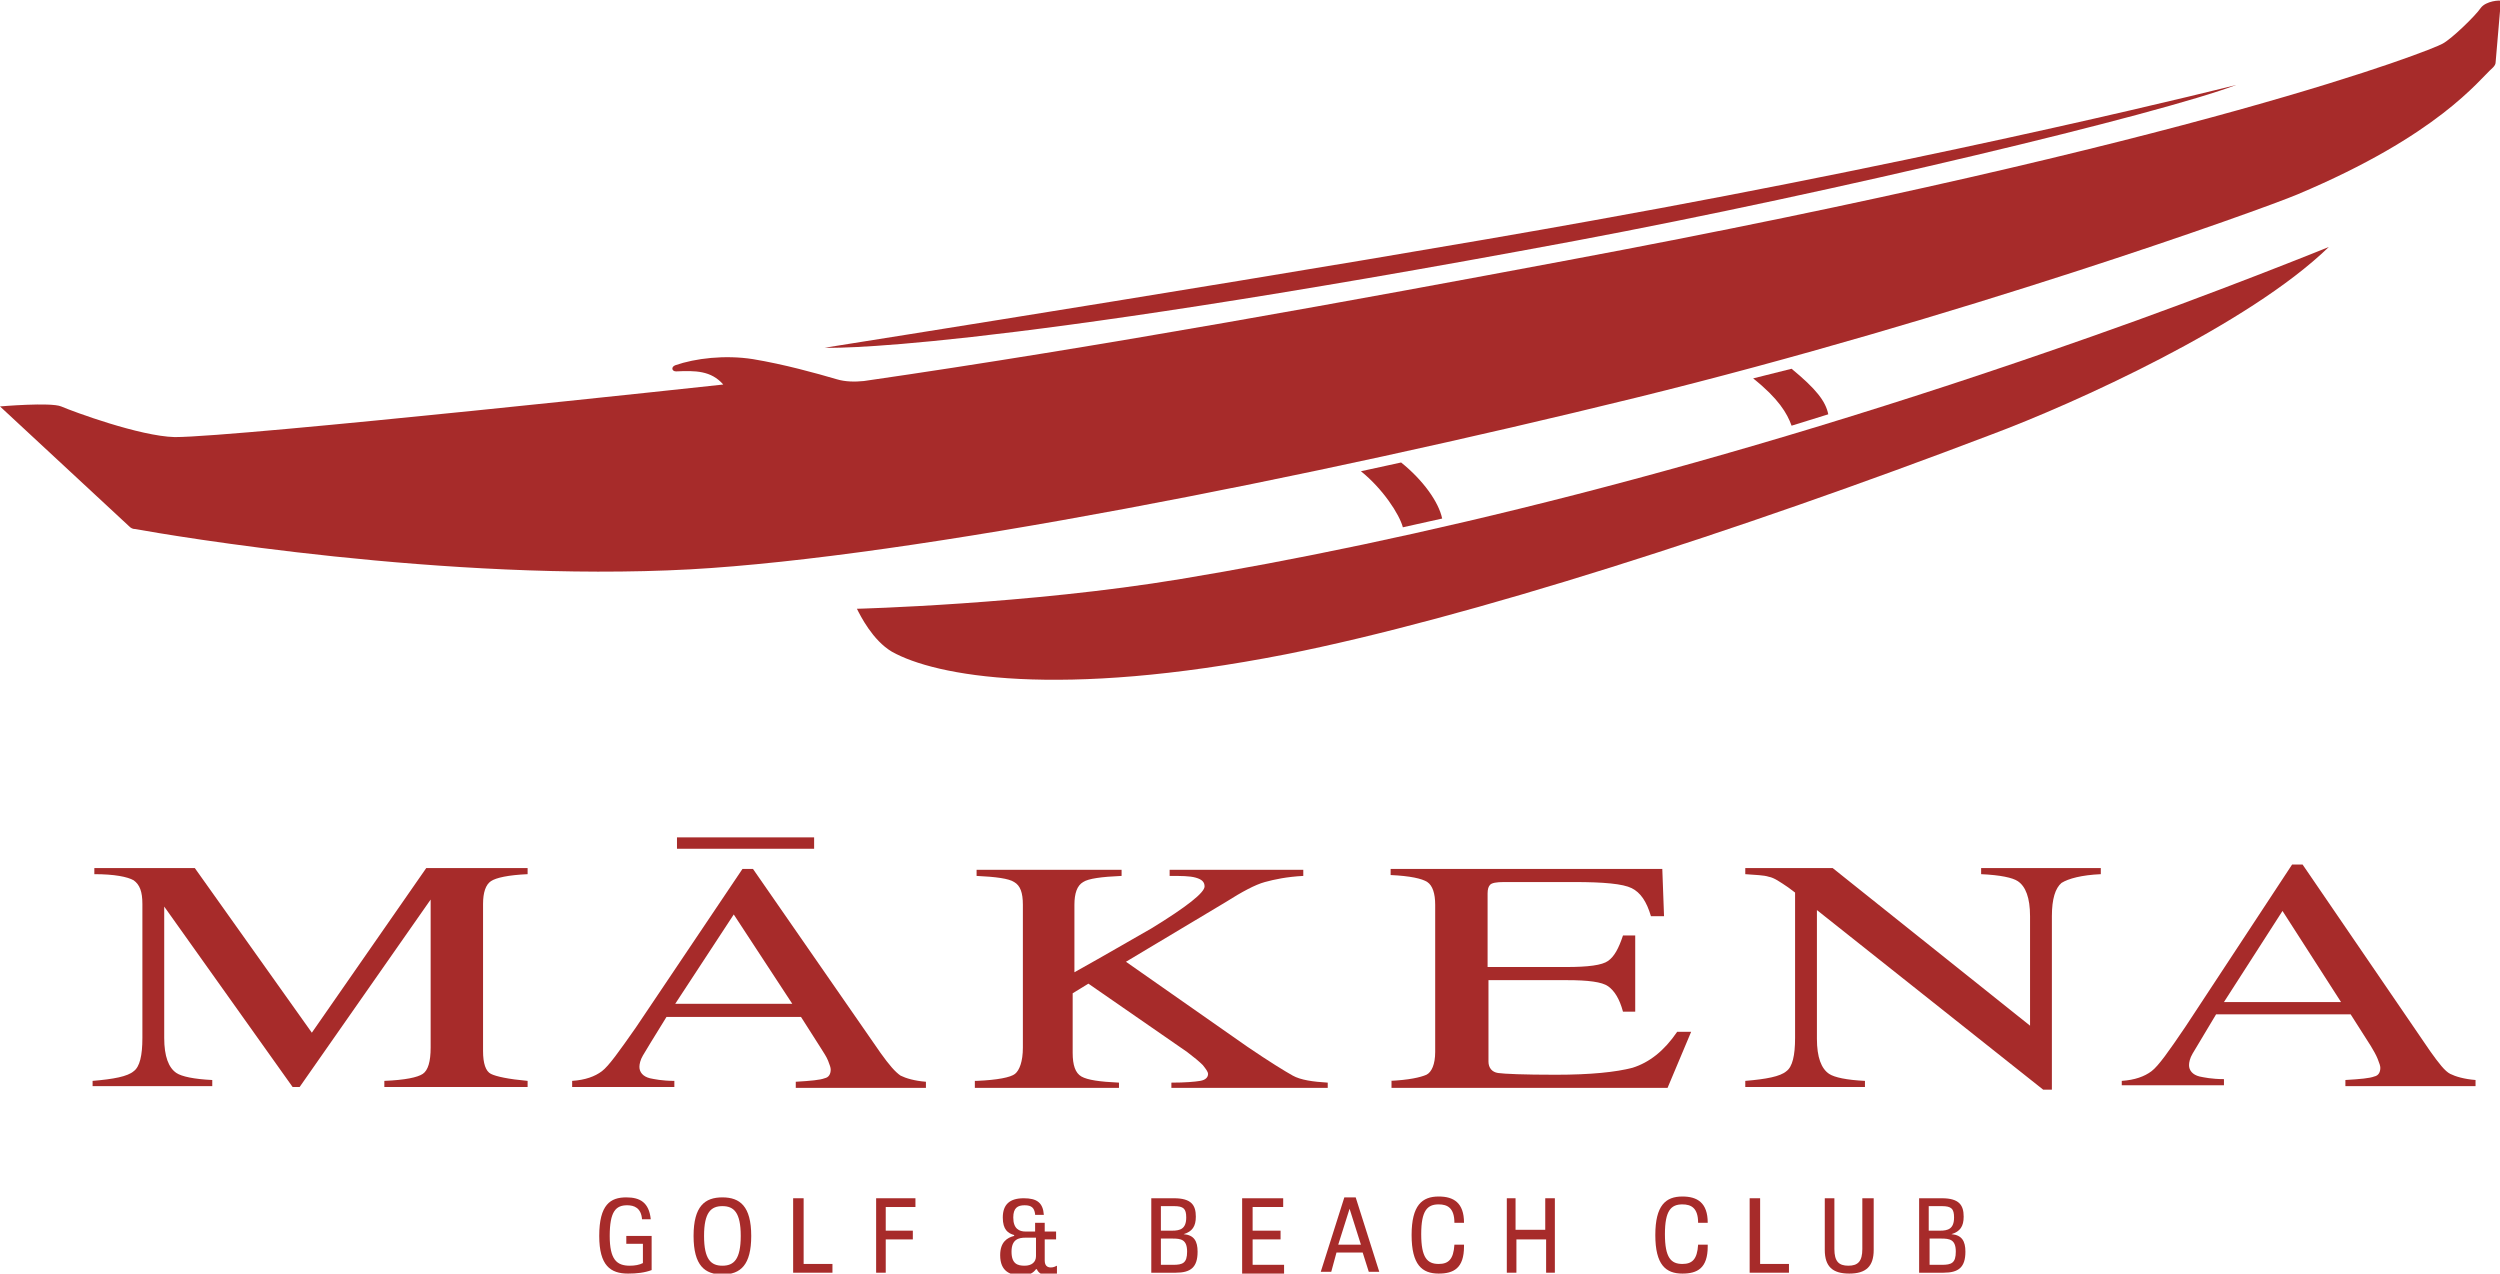
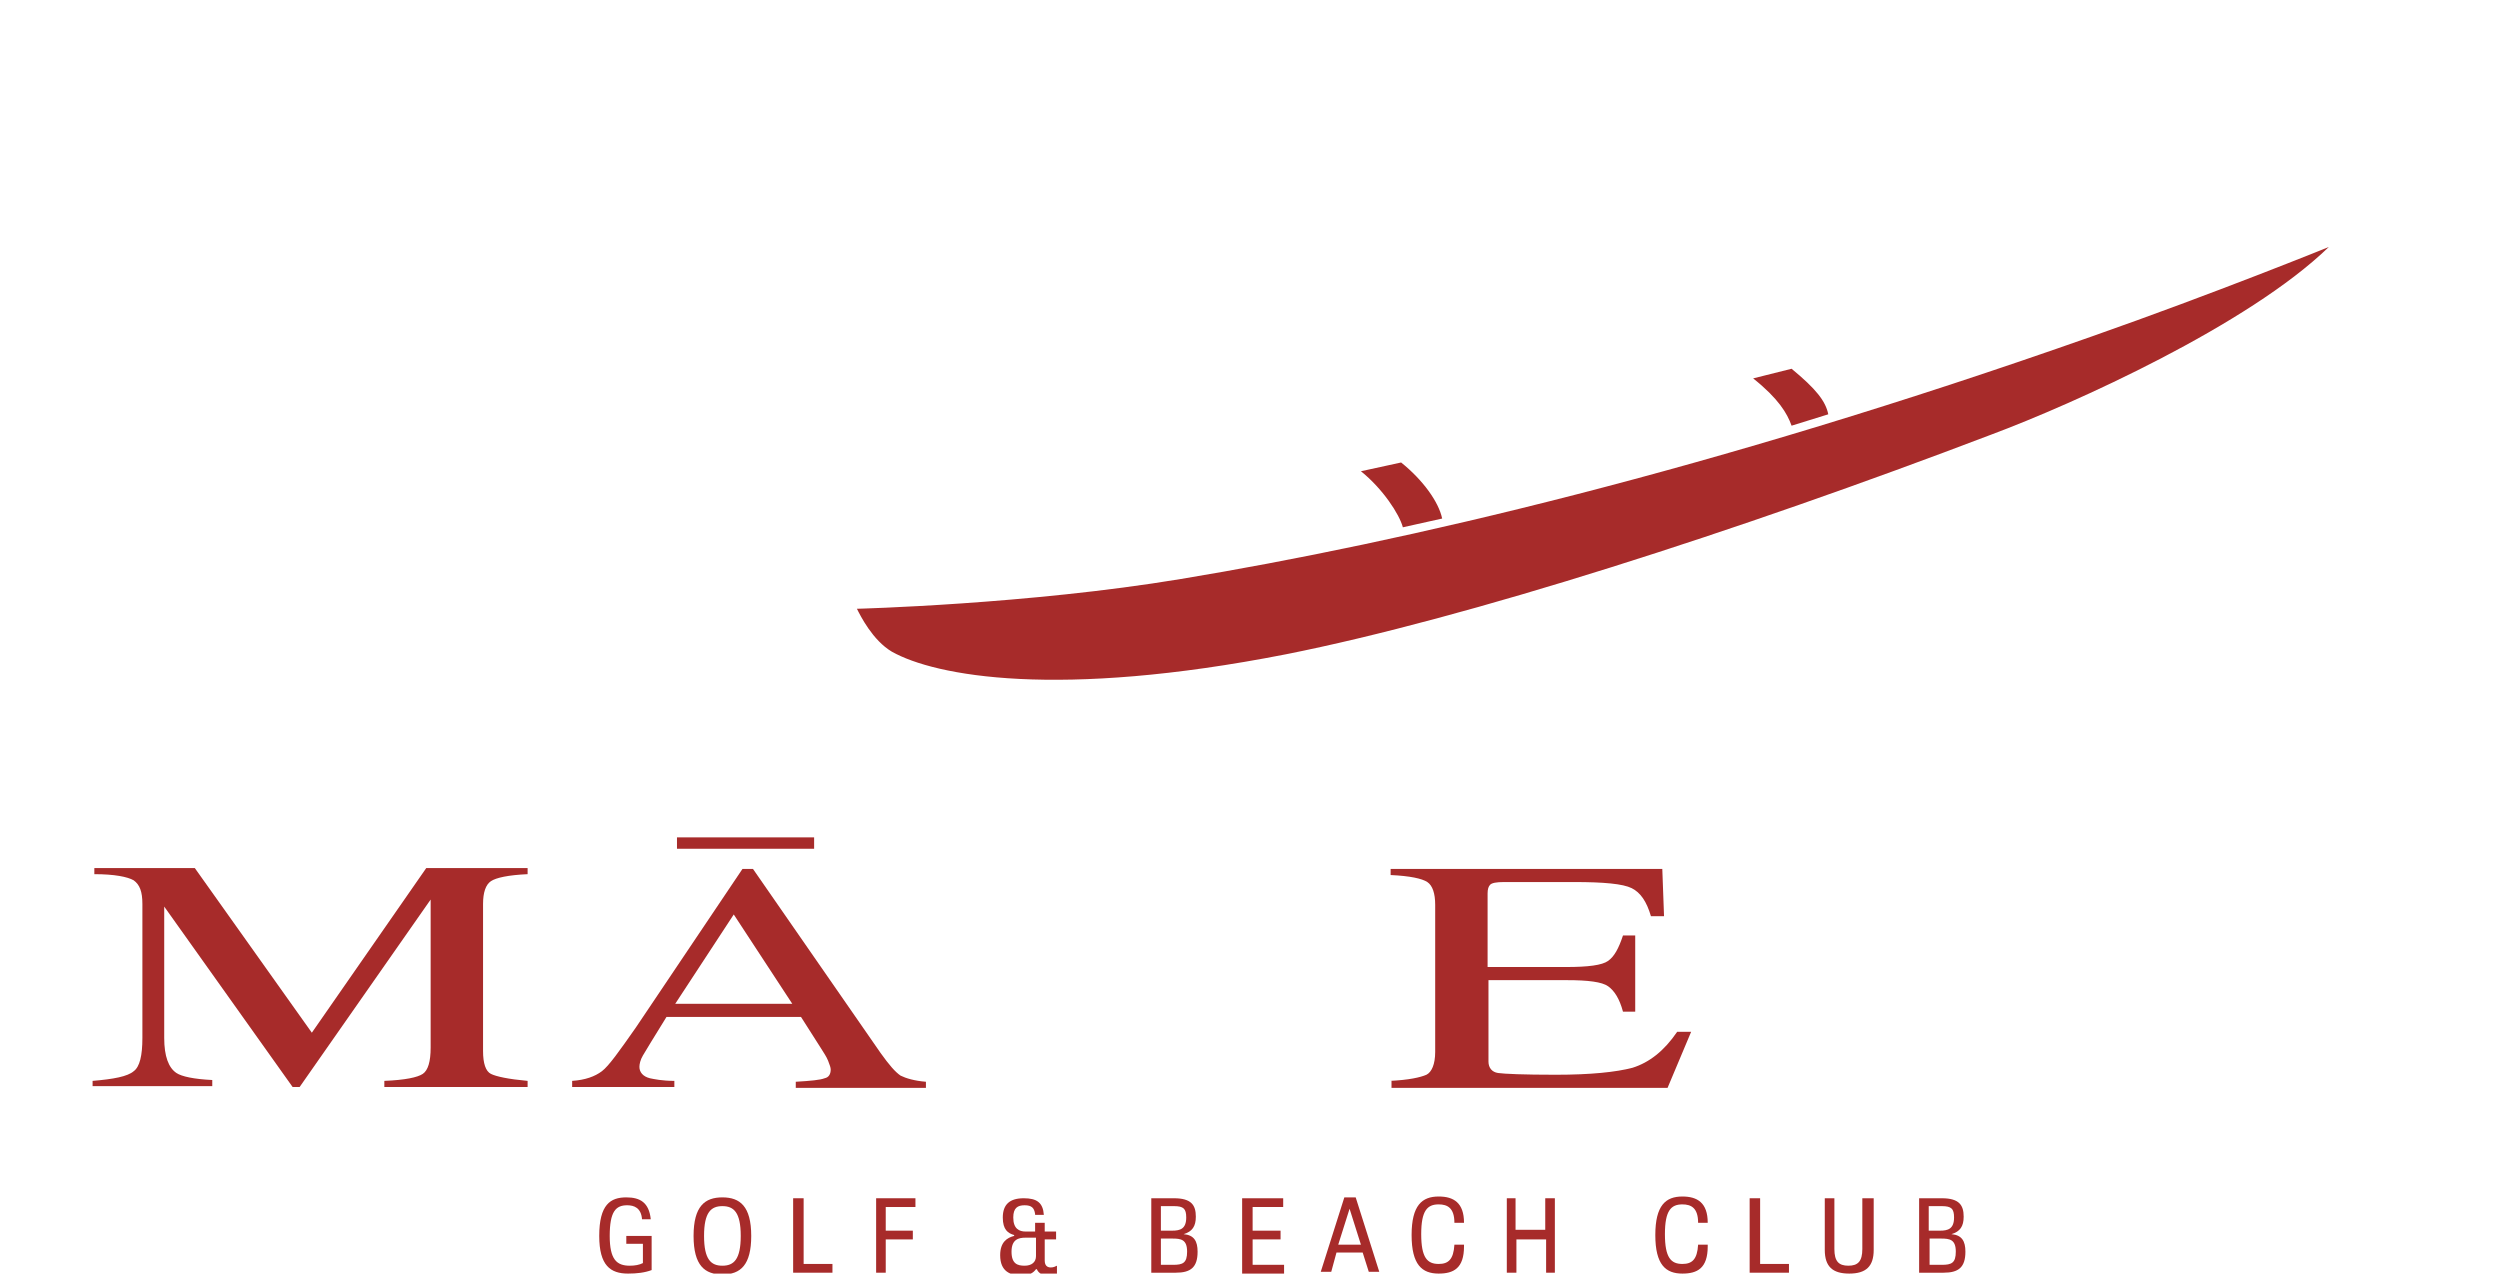
<svg xmlns="http://www.w3.org/2000/svg" width="159" height="81" viewBox="0 0 159 81" fill="none">
  <g clip-path="url(#clip0)">
-     <path d="M52.444 22.116C52.444 22.116 85.222 16.935 101.222 14.039C124.833 9.805 142.222 5.404 142.222 5.404C137.389 7.242 116.778 12.2 100.167 15.32C61.444 22.562 52.444 22.116 52.444 22.116Z" fill="#A72B2A" />
    <path d="M111.5 24.066C113.111 25.347 113.667 26.294 113.944 27.074L116.278 26.35C116.111 25.514 115.5 24.734 113.944 23.453L111.5 24.066Z" fill="#A72B2A" />
    <path d="M86.555 29.971C87.944 31.085 89 32.701 89.222 33.536L91.722 32.979C91.5 31.921 90.5 30.528 89.111 29.414L86.555 29.971Z" fill="#A72B2A" />
-     <path d="M157.778 0.502C157.444 1.003 155.889 2.507 155.333 2.786C154.667 3.176 140 9.025 99.444 16.601C86.667 18.997 70 22.061 54.944 24.233C54.389 24.289 53.778 24.289 53.222 24.122C51.889 23.732 49.889 23.175 47.889 22.841C46.111 22.562 44.222 22.785 42.944 23.231C42.667 23.342 42.722 23.621 43 23.621C44.222 23.565 45.222 23.565 46 24.456C46 24.456 15.167 27.799 11.111 27.799C8.889 27.743 4.667 26.183 3.889 25.849C3.222 25.57 0 25.849 0 25.849L8.222 33.481C8.333 33.592 8.444 33.648 8.611 33.648C10.722 34.038 28.444 37.046 43.889 36.211C58 35.431 83.444 30.361 104.056 25.292C124.444 20.278 143.722 13.37 146.111 12.367C155.111 8.579 157.611 5.125 158.556 4.29C158.667 4.178 158.722 4.067 158.722 3.955L159.056 0.056C159 0 158.111 0.056 157.778 0.502Z" fill="#A72B2A" />
    <path d="M75.111 36.823C65.389 38.439 54.5 38.718 54.5 38.718C54.722 39.163 55.5 40.723 56.722 41.447C59.5 43.007 67.278 44.456 81.778 41.614C93.278 39.33 110.444 33.815 126.667 27.632C131.889 25.682 143 20.668 148.111 15.71C148.111 15.71 140.833 18.663 133.056 21.392C108.722 29.971 89.222 34.484 75.111 36.823Z" fill="#A72B2A" />
    <path d="M5.889 68.744C7.222 68.633 8.111 68.466 8.5 68.131C8.889 67.853 9.056 67.129 9.056 66.014V57.491C9.056 56.711 8.889 56.266 8.5 55.987C8.111 55.764 7.278 55.597 6 55.597V55.207H12.389L19.833 65.68L27.111 55.207H33.556V55.597C32.333 55.653 31.555 55.82 31.222 56.043C30.889 56.266 30.722 56.767 30.722 57.491V66.85C30.722 67.63 30.889 68.131 31.222 68.299C31.555 68.466 32.333 68.633 33.556 68.744V69.134H24.444V68.744C25.778 68.689 26.556 68.521 26.889 68.299C27.222 68.076 27.389 67.519 27.389 66.627V57.212L19.056 69.134H18.611L10.444 57.658V66.014C10.444 67.184 10.722 67.909 11.222 68.243C11.556 68.466 12.333 68.633 13.5 68.689V69.078H5.889V68.744Z" fill="#A72B2A" />
    <path d="M36.389 69.134V68.744C37.222 68.688 37.833 68.466 38.278 68.131C38.722 67.797 39.389 66.85 40.444 65.346L47.222 55.263H47.889L56 66.962C56.556 67.741 56.944 68.187 57.278 68.41C57.611 68.577 58.167 68.744 58.889 68.8V69.19H50.611V68.8C51.556 68.744 52.167 68.688 52.444 68.577C52.722 68.521 52.833 68.299 52.833 68.02C52.833 67.909 52.778 67.741 52.667 67.463C52.556 67.184 52.389 66.962 52.222 66.683L50.944 64.677H42.389C41.556 66.014 41.056 66.85 40.889 67.129C40.722 67.407 40.667 67.686 40.667 67.853C40.667 68.187 40.889 68.466 41.333 68.577C41.611 68.633 42.111 68.744 42.889 68.744V69.134H36.389ZM50.389 63.842L46.667 58.16L42.944 63.842H50.389Z" fill="#A72B2A" />
-     <path d="M62.111 68.744C63.444 68.688 64.278 68.521 64.555 68.298C64.833 68.076 65.055 67.519 65.055 66.627V57.547C65.055 56.767 64.889 56.321 64.5 56.098C64.167 55.875 63.333 55.764 62.111 55.708V55.318H71.333V55.708C70.055 55.764 69.222 55.875 68.889 56.098C68.5 56.321 68.333 56.822 68.333 57.547V61.836C70.333 60.722 71.944 59.775 73.222 59.051C75.5 57.658 76.611 56.767 76.611 56.377C76.611 56.098 76.444 55.931 76.055 55.82C75.667 55.708 75.111 55.708 74.389 55.708V55.318H82.889V55.708C81.833 55.764 81.055 55.931 80.444 56.098C79.833 56.265 79 56.711 77.944 57.38L71.611 61.168L79.333 66.572C80.722 67.519 81.722 68.131 82.222 68.41C82.722 68.688 83.5 68.8 84.444 68.856V69.19H74.5V68.856C75.389 68.856 76 68.8 76.333 68.744C76.667 68.688 76.833 68.521 76.833 68.298C76.833 68.187 76.722 68.02 76.5 67.741C76.278 67.519 75.944 67.24 75.5 66.906L69.222 62.56L68.222 63.173V66.961C68.222 67.741 68.389 68.243 68.778 68.466C69.167 68.688 69.944 68.8 71.167 68.856V69.19H62V68.744H62.111Z" fill="#A72B2A" />
    <path d="M88.389 68.744C89.611 68.688 90.333 68.521 90.722 68.354C91.055 68.187 91.278 67.686 91.278 66.906V57.547C91.278 56.822 91.111 56.321 90.778 56.098C90.444 55.876 89.667 55.708 88.444 55.653V55.263H105.722L105.833 58.271H105C104.722 57.324 104.333 56.767 103.778 56.488C103.222 56.21 102 56.098 100.111 56.098H95.667C95.167 56.098 94.889 56.154 94.778 56.265C94.667 56.377 94.611 56.544 94.611 56.822V61.502H99.611C101 61.502 101.889 61.391 102.278 61.112C102.667 60.834 102.944 60.332 103.222 59.496H104V64.343H103.222C103 63.508 102.667 63.006 102.278 62.728C101.889 62.449 101 62.338 99.667 62.338H94.667V67.519C94.667 67.909 94.889 68.187 95.278 68.243C95.667 68.299 96.889 68.354 98.944 68.354C101.167 68.354 102.778 68.187 103.833 67.909C104.889 67.574 105.833 66.85 106.667 65.624H107.556L106.056 69.19H88.5V68.744H88.389Z" fill="#A72B2A" />
-     <path d="M111 68.744C112.333 68.633 113.222 68.466 113.611 68.131C114 67.853 114.167 67.129 114.167 66.014V56.767L113.722 56.433C113.222 56.098 112.833 55.82 112.5 55.764C112.167 55.653 111.667 55.653 111 55.597V55.207H116.556L129.111 65.234V58.271C129.111 57.101 128.833 56.377 128.333 56.043C128 55.82 127.222 55.653 126 55.597V55.207H133.611V55.597C132.389 55.653 131.556 55.876 131.111 56.154C130.722 56.488 130.5 57.157 130.5 58.271V69.301H129.944L115.556 57.881V66.07C115.556 67.24 115.833 67.964 116.333 68.299C116.667 68.521 117.444 68.689 118.611 68.744V69.134H111V68.744Z" fill="#A72B2A" />
-     <path d="M134.944 69.134V68.744C135.778 68.688 136.389 68.465 136.833 68.131C137.278 67.797 137.944 66.85 139 65.29L145.778 54.984H146.444L154.556 66.85C155.111 67.63 155.5 68.131 155.833 68.298C156.167 68.465 156.722 68.632 157.444 68.688V69.078H149.167V68.688C150.111 68.632 150.722 68.577 151 68.465C151.278 68.41 151.389 68.187 151.389 67.908C151.389 67.797 151.333 67.63 151.222 67.351C151.111 67.073 150.944 66.794 150.778 66.516L149.5 64.51H140.944C140.111 65.903 139.611 66.738 139.444 67.017C139.278 67.295 139.222 67.574 139.222 67.741C139.222 68.075 139.444 68.354 139.889 68.465C140.167 68.521 140.667 68.632 141.444 68.632V69.022H134.944V69.134ZM148.889 63.73L145.167 57.936L141.444 63.73H148.889Z" fill="#A72B2A" />
    <path d="M51.778 53.257H43.056V53.981H51.778V53.257Z" fill="#A72B2A" />
    <path d="M40.833 77.546C40.778 76.822 40.333 76.655 39.889 76.655C39.167 76.655 38.778 77.045 38.778 78.605C38.778 80.109 39.222 80.499 40.056 80.499C40.389 80.499 40.667 80.443 40.889 80.332V79.106H39.833V78.605H41.444V80.777C41 80.944 40.5 81 39.944 81C38.833 81 38.111 80.499 38.111 78.605C38.111 76.599 38.833 76.153 39.833 76.153C40.722 76.153 41.278 76.488 41.389 77.546H40.833Z" fill="#A72B2A" />
    <path d="M45.944 76.153C47.056 76.153 47.778 76.71 47.778 78.605C47.778 80.443 47.111 81.056 45.944 81.056C44.833 81.056 44.111 80.499 44.111 78.605C44.111 76.71 44.833 76.153 45.944 76.153ZM45.944 80.499C46.667 80.499 47.111 80.109 47.111 78.605C47.111 77.1 46.667 76.71 45.944 76.71C45.222 76.71 44.778 77.1 44.778 78.605C44.778 80.109 45.222 80.499 45.944 80.499Z" fill="#A72B2A" />
    <path d="M50.5 76.209H51.111V80.387H52.944V80.944H50.444V76.209H50.5Z" fill="#A72B2A" />
    <path d="M55.667 76.209H58.222V76.766H56.333V78.27H58.056V78.827H56.333V80.944H55.722V76.209H55.667Z" fill="#A72B2A" />
    <path d="M65.833 77.212C65.778 76.822 65.611 76.655 65.167 76.655C64.722 76.655 64.444 76.822 64.444 77.435C64.444 78.159 64.833 78.326 65.222 78.326H65.833V77.769H66.444V78.326H67.167V78.827H66.444V80.164C66.444 80.499 66.611 80.61 66.833 80.61C67 80.61 67.111 80.554 67.222 80.499V81C67.111 81.056 66.889 81.111 66.667 81.111C66.333 81.111 66.055 81 65.944 80.721H65.889C65.722 80.944 65.5 81.111 64.944 81.111C64.278 81.111 63.611 80.888 63.611 79.83C63.611 78.994 64.055 78.716 64.5 78.604V78.549C64.111 78.437 63.778 78.215 63.778 77.435C63.778 76.599 64.222 76.209 65.111 76.209C65.944 76.209 66.333 76.487 66.389 77.267H65.833V77.212ZM65.167 80.499C65.611 80.499 65.889 80.276 65.889 79.886V78.716H65.222C64.778 78.716 64.333 78.827 64.333 79.607C64.333 80.387 64.722 80.499 65.167 80.499Z" fill="#A72B2A" />
    <path d="M75.278 78.493C75.944 78.549 76.167 78.939 76.167 79.607C76.167 80.61 75.722 80.944 74.778 80.944H73.222V76.209H74.667C75.778 76.209 76.055 76.655 76.055 77.379C76.055 77.992 75.833 78.326 75.278 78.493ZM74.555 78.27C75.055 78.27 75.444 78.159 75.444 77.435C75.444 76.877 75.278 76.71 74.667 76.71H73.833V78.27H74.555ZM74.611 80.443C75.222 80.443 75.5 80.331 75.5 79.607C75.5 78.827 75.111 78.772 74.555 78.772H73.833V80.443H74.611Z" fill="#A72B2A" />
    <path d="M79 76.209H81.611V76.766H79.667V78.27H81.444V78.827H79.667V80.443H81.667V81H79V76.209Z" fill="#A72B2A" />
    <path d="M85.5 76.153H86.222L87.722 80.888H87.055L86.667 79.663H85L84.667 80.888H84L85.5 76.153ZM86.555 79.162L85.833 76.877L85.111 79.162H86.555Z" fill="#A72B2A" />
    <path d="M93.111 79.273C93.111 80.666 92.444 81 91.5 81C90.444 81 89.778 80.443 89.778 78.549C89.778 76.655 90.444 76.098 91.5 76.098C92.444 76.098 93.111 76.488 93.111 77.769H92.5C92.5 76.822 92.055 76.599 91.5 76.599C90.778 76.599 90.389 76.989 90.389 78.493C90.389 79.997 90.778 80.387 91.5 80.387C92.111 80.387 92.444 80.109 92.5 79.162H93.111V79.273Z" fill="#A72B2A" />
    <path d="M95.778 76.209H96.389V78.215H98.278V76.209H98.889V80.944H98.333V78.827H96.444V80.944H95.833V76.209H95.778Z" fill="#A72B2A" />
    <path d="M108.611 79.273C108.611 80.666 107.944 81 107 81C105.944 81 105.278 80.443 105.278 78.549C105.278 76.655 105.944 76.098 107 76.098C107.944 76.098 108.611 76.488 108.611 77.769H108C108 76.822 107.556 76.599 107 76.599C106.278 76.599 105.889 76.989 105.889 78.493C105.889 79.997 106.278 80.387 107 80.387C107.611 80.387 107.944 80.109 108 79.162H108.611V79.273Z" fill="#A72B2A" />
    <path d="M111.333 76.209H111.944V80.387H113.778V80.944H111.278V76.209H111.333Z" fill="#A72B2A" />
    <path d="M119.167 76.209V79.496C119.167 80.554 118.667 81 117.611 81C116.556 81 116.056 80.554 116.056 79.496V76.209H116.667V79.44C116.667 80.22 116.944 80.499 117.556 80.499C118.167 80.499 118.444 80.22 118.444 79.44V76.209H119.167Z" fill="#A72B2A" />
    <path d="M124.111 78.493C124.778 78.549 125 78.939 125 79.607C125 80.61 124.556 80.944 123.611 80.944H122.056V76.209H123.5C124.611 76.209 124.889 76.655 124.889 77.379C124.889 77.992 124.667 78.326 124.111 78.493ZM123.389 78.27C123.889 78.27 124.278 78.159 124.278 77.435C124.278 76.877 124.111 76.71 123.5 76.71H122.667V78.27H123.389ZM123.5 80.443C124.111 80.443 124.389 80.331 124.389 79.607C124.389 78.827 124 78.772 123.444 78.772H122.722V80.443H123.5Z" fill="#A72B2A" />
  </g>
  <defs>
    <clipPath id="clip0">
      <rect width="159" height="81" fill="white" />
    </clipPath>
  </defs>
</svg>